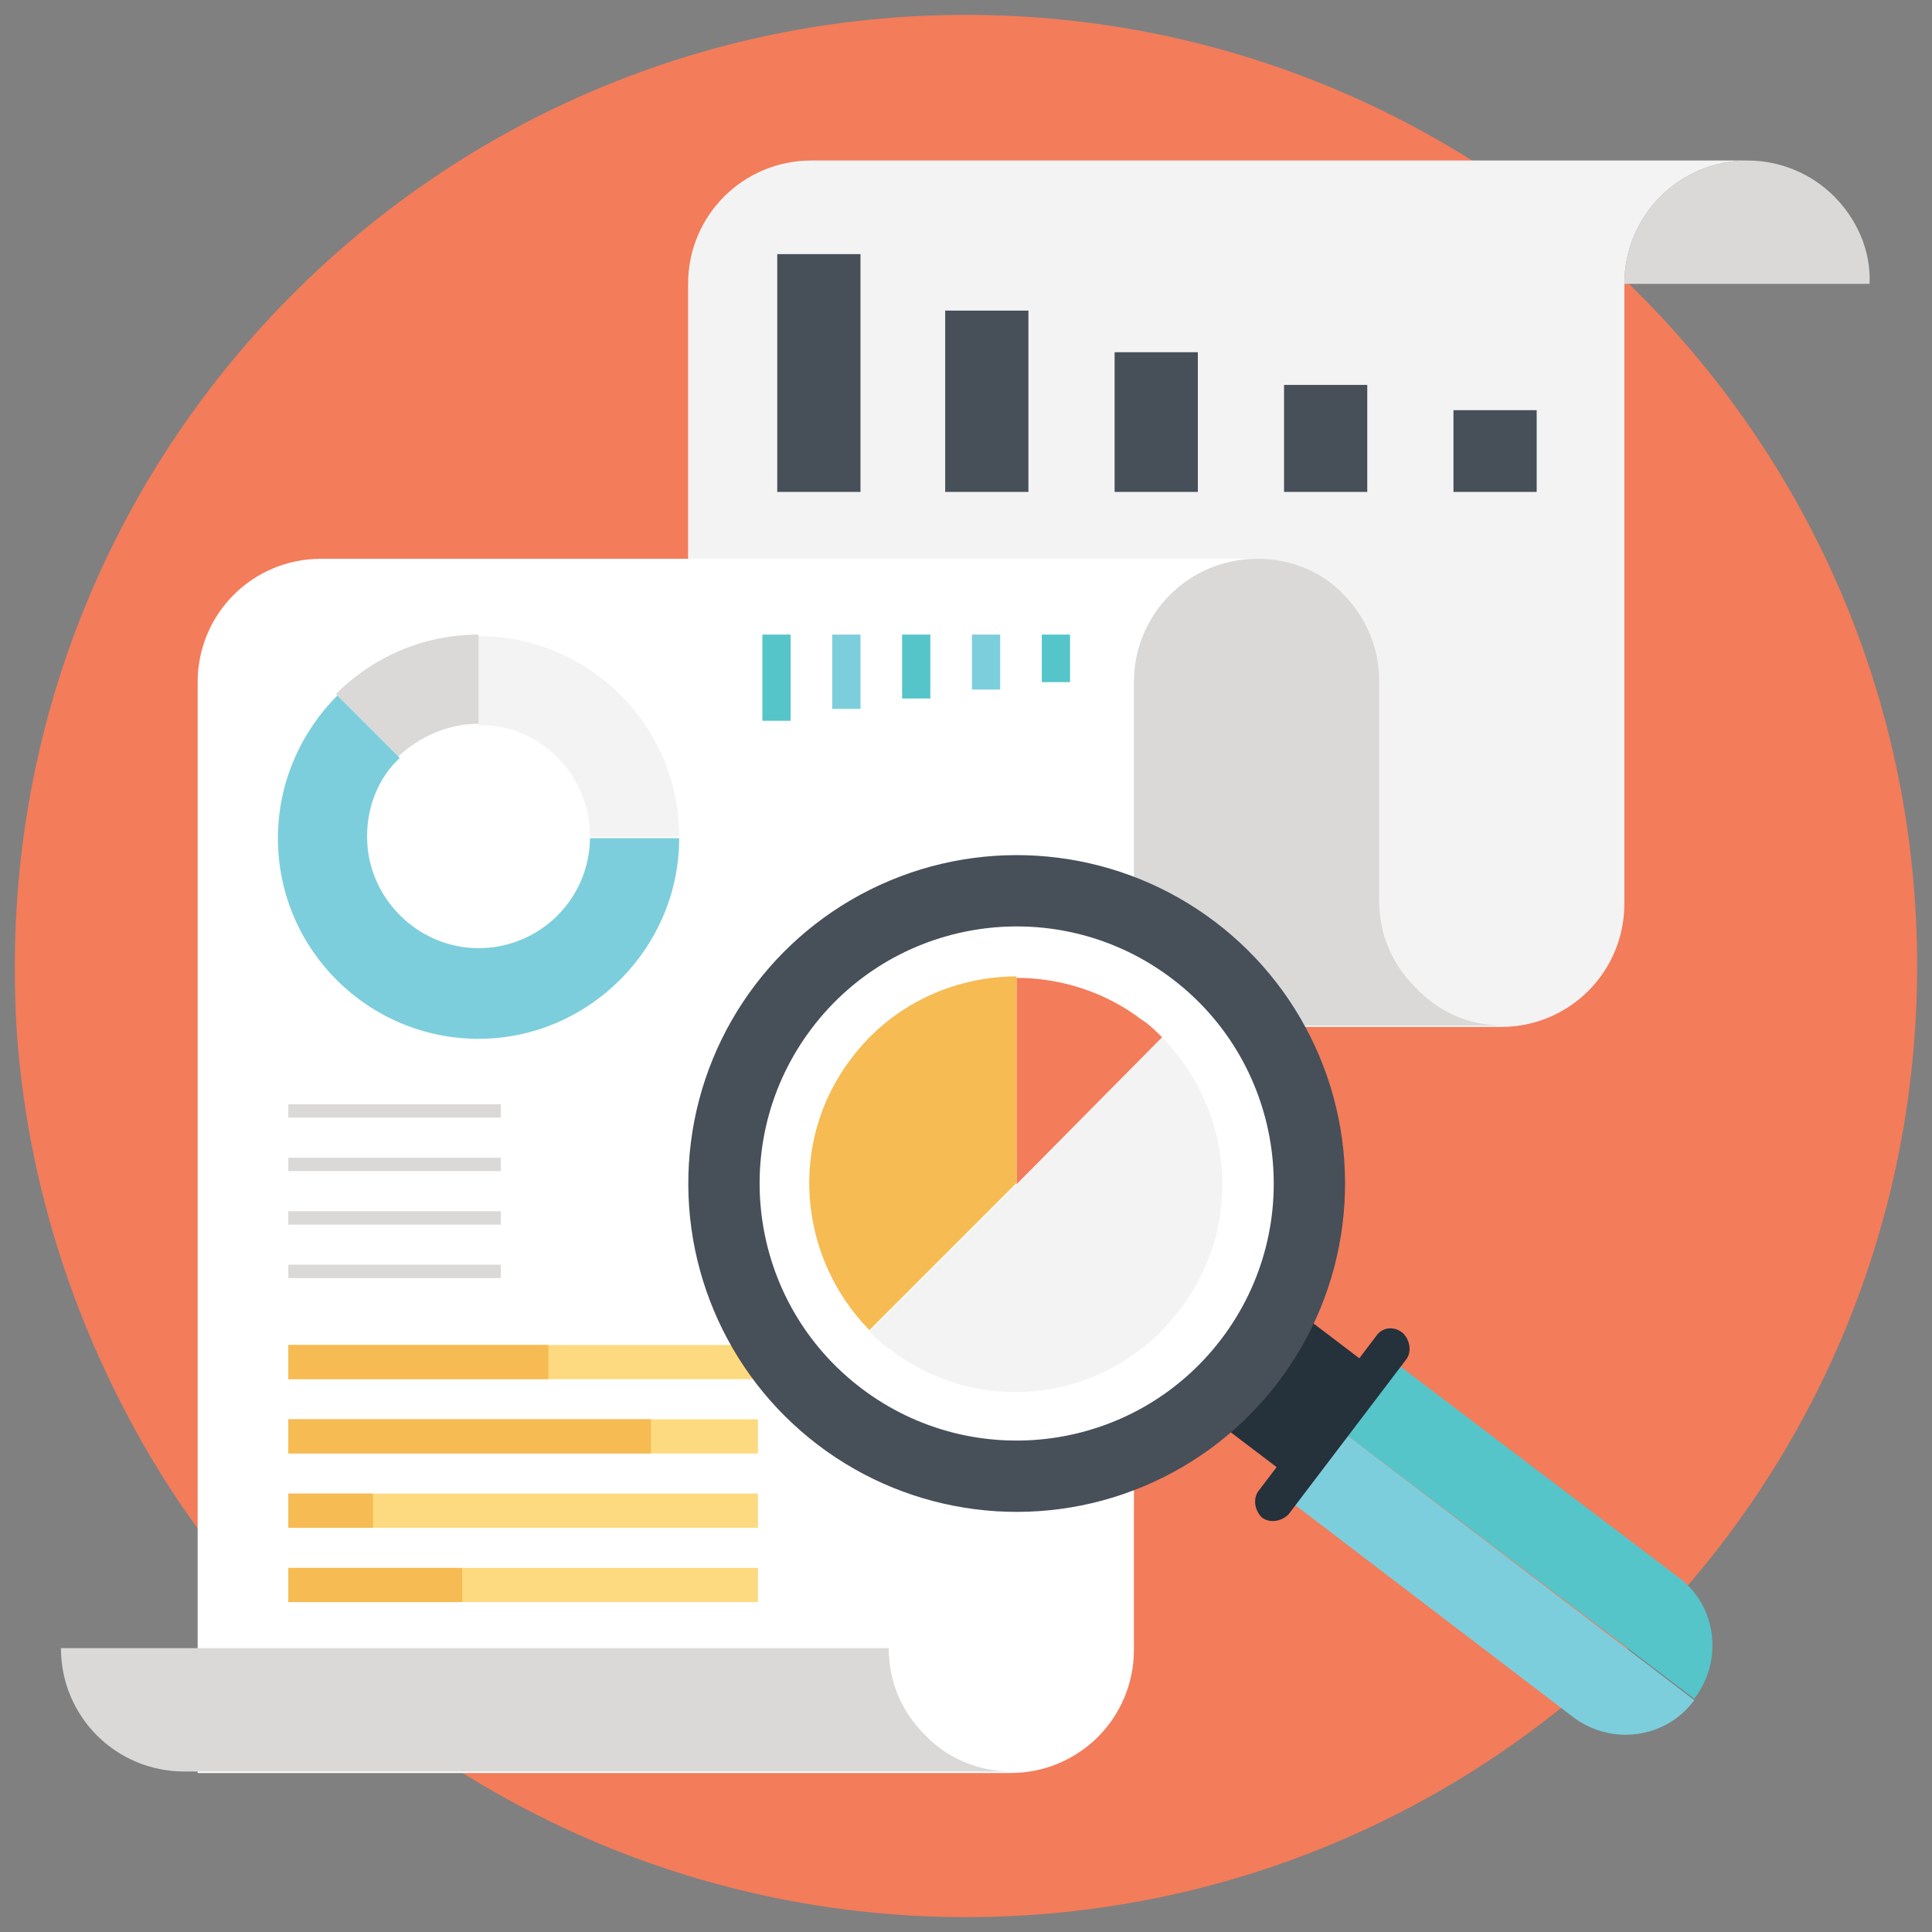
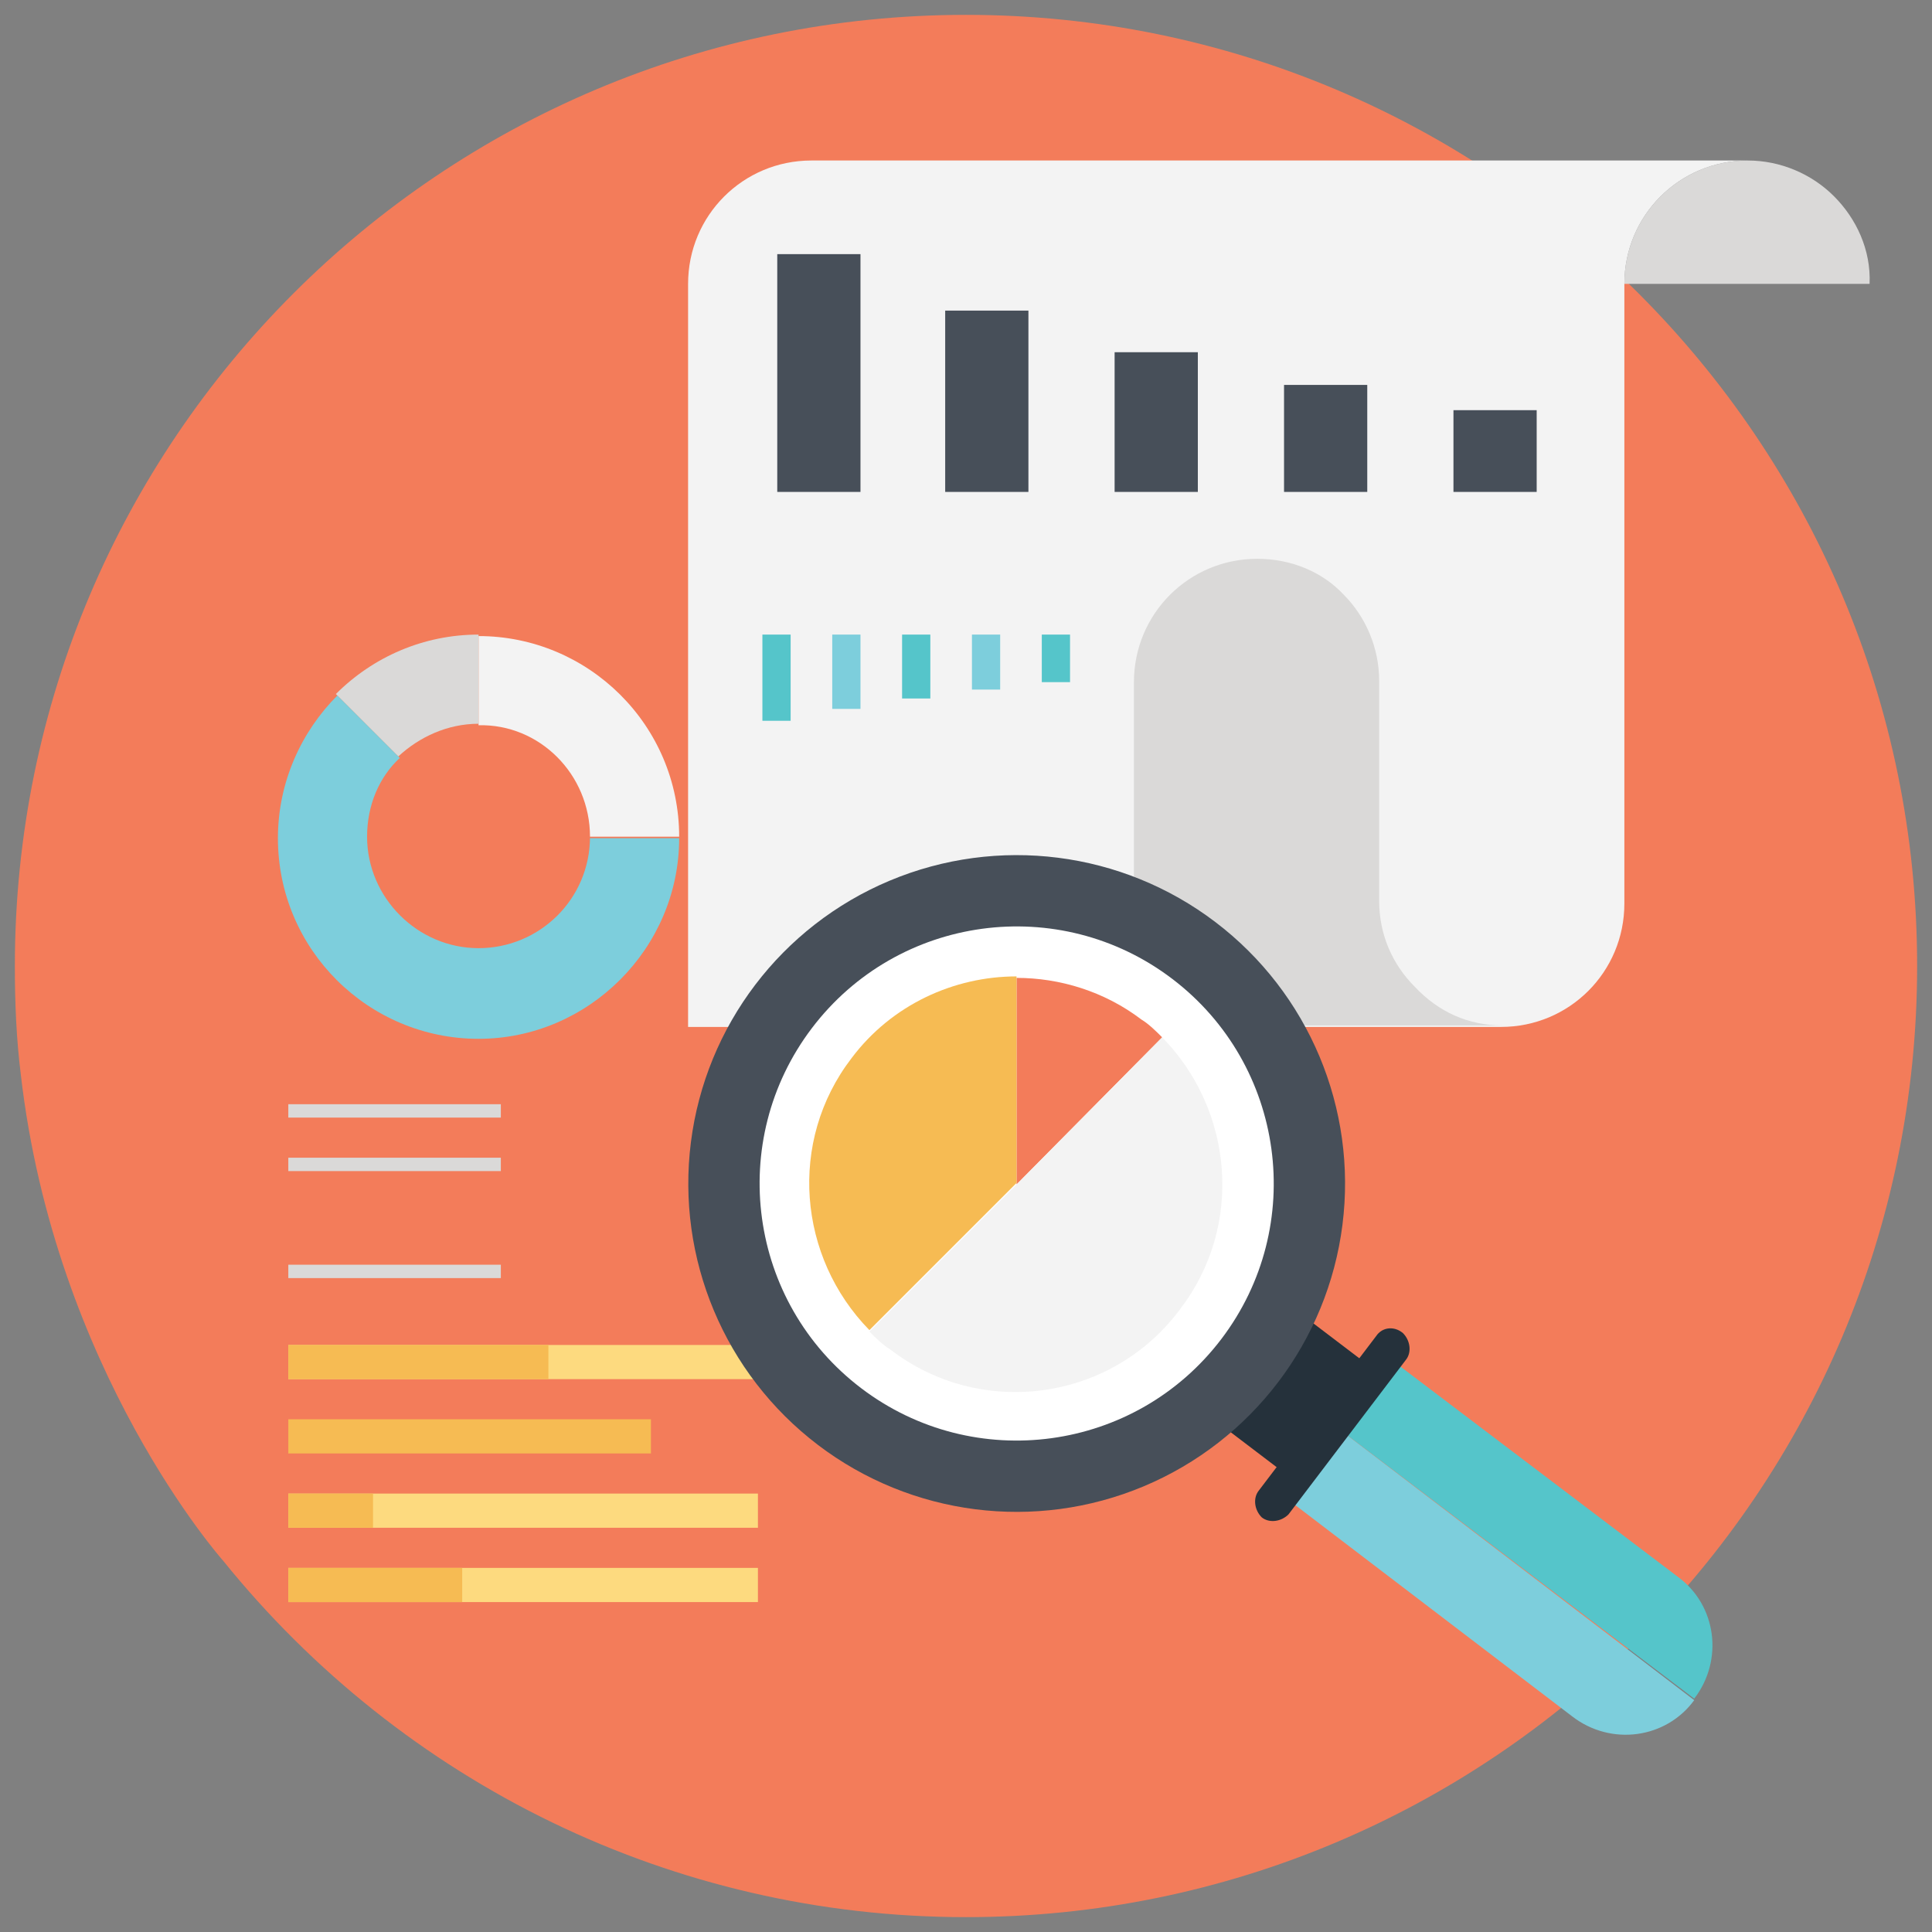
<svg xmlns="http://www.w3.org/2000/svg" id="Layer_1" enable-background="new 0 0 130 130" height="512" viewBox="0 0 130 130" width="512">
  <rect x="0" y="0" width="130" height="130" fill="#808080" stroke="none" />
  <g>
    <g>
      <g>
        <path d="m129 65c0 35.5-28.8 64-64 64-19.7 0-37.9-9-50-24 0 0-11.3-12.7-13.6-32.7-.3-2.4-.4-4.8-.4-7.3 0-35.4 28.7-64 64-64s64 28.6 64 64z" fill="#f37c5a" />
      </g>
    </g>
    <g>
      <g>
        <path d="m123.4 13.2c-1.5-1.5-3.6-2.4-5.8-2.4-4.6 0-8.3 3.7-8.3 8.3h16.5c.1-2.3-.9-4.4-2.4-5.9z" fill="#dad9d8" />
      </g>
    </g>
    <g>
      <g>
        <path d="m117.6 10.8c-4.6 0-8.3 3.7-8.3 8.3v41.7c0 4.6-3.7 8.3-8.3 8.3h-54.7v-50c0-4.6 3.7-8.3 8.3-8.3z" fill="#f3f3f3" />
      </g>
    </g>
    <g>
      <g>
-         <path d="m84.6 37.7c-4.6 0-8.3 3.7-8.3 8.3v65c0 4.6-3.7 8.3-8.3 8.3h-54.7v-73.4c0-4.6 3.7-8.3 8.3-8.3h63z" fill="#fff" />
-       </g>
-     </g>
-     <g>
-       <g>
-         <path d="m68.1 119.2h-55.7c-4.6 0-8.3-3.7-8.3-8.3h55.7c0 2.3.9 4.3 2.4 5.8 1.5 1.6 3.6 2.5 5.9 2.5z" fill="#dad9d8" />
-       </g>
+         </g>
+     </g>
+     <g>
+       <g>
+         </g>
    </g>
    <g>
      <g>
        <path d="m101.1 69h-24.8v-23.1c0-4.6 3.7-8.3 8.3-8.3 2.3 0 4.4.9 5.8 2.4 1.5 1.5 2.4 3.6 2.4 5.8v14.8c0 2.3.9 4.3 2.4 5.8 1.6 1.7 3.6 2.6 5.9 2.6z" fill="#dad9d8" />
      </g>
    </g>
    <g>
      <g>
        <path d="m83.1 91.2h9.2v6.3h-9.2z" fill="#25313b" transform="matrix(.605 -.796 .796 .605 -40.482 107.022)" />
      </g>
    </g>
    <g>
      <g>
        <path d="m86.4 100.7 19.4 14.8c2.6 2 6.3 1.5 8.2-1.1l-24.1-18.4z" fill="#7dcedc" />
      </g>
    </g>
    <g>
      <g>
        <path d="m89.9 96 24.1 18.3c2-2.6 1.5-6.3-1.1-8.2l-19.4-14.7z" fill="#55c5ca" />
      </g>
    </g>
    <g>
      <g>
        <path d="m92.6 89.9-7.9 10.4c-.4.5-.3 1.3.2 1.8.5.4 1.3.3 1.8-.2l7.9-10.4c.4-.5.3-1.3-.2-1.8-.6-.5-1.4-.4-1.8.2z" fill="#25313b" />
      </g>
    </g>
    <g>
      <g>
        <path d="m19.4 90.5h31.6v2.3h-31.6z" fill="#fdda7f" />
      </g>
    </g>
    <g>
      <g>
        <path d="m19.4 90.5h17.5v2.3h-17.5z" fill="#f6bb53" />
      </g>
    </g>
    <g>
      <g>
-         <path d="m19.4 95.5h31.6v2.3h-31.6z" fill="#fdda7f" />
-       </g>
+         </g>
    </g>
    <g>
      <g>
        <path d="m19.4 95.5h24.4v2.3h-24.4z" fill="#f6bb53" />
      </g>
    </g>
    <g>
      <g>
        <path d="m19.4 100.5h31.6v2.3h-31.6z" fill="#fdda7f" />
      </g>
    </g>
    <g>
      <g>
        <path d="m19.4 100.5h5.7v2.3h-5.7z" fill="#f6bb53" />
      </g>
    </g>
    <g>
      <g>
        <path d="m19.4 105.5h31.6v2.3h-31.6z" fill="#fdda7f" />
      </g>
    </g>
    <g>
      <g>
        <path d="m19.4 105.5h11.7v2.3h-11.7z" fill="#f6bb53" />
      </g>
    </g>
    <g>
      <g>
        <ellipse cx="68.4" cy="79.7" fill="#474f59" rx="22.1" ry="22.1" transform="matrix(.605 -.796 .796 .605 -36.413 85.863)" />
      </g>
    </g>
    <g>
      <g>
        <ellipse cx="68.4" cy="79.7" fill="#fff" rx="17.3" ry="17.3" transform="matrix(.605 -.796 .796 .605 -36.413 85.863)" />
      </g>
    </g>
    <g>
      <g>
        <path d="m78.2 69.8c-.4-.4-.9-.9-1.4-1.2-2.5-1.9-5.5-2.8-8.4-2.8v13.9z" fill="#f37c5a" />
      </g>
    </g>
    <g>
      <g>
        <path d="m68.4 79.7-9.9 9.9c.4.4.9.9 1.4 1.2 6.1 4.7 14.9 3.5 19.5-2.7 4.3-5.6 3.6-13.4-1.2-18.3z" fill="#f3f3f3" />
      </g>
    </g>
    <g>
      <g>
        <path d="m68.4 65.7c-4.2 0-8.4 1.9-11.1 5.5-4.3 5.6-3.6 13.4 1.2 18.3l9.9-9.9z" fill="#f6bb53" />
      </g>
    </g>
    <g>
      <g>
        <path d="m52.3 17.1h5.6v16h-5.6z" fill="#474f59" />
      </g>
    </g>
    <g>
      <g>
        <path d="m63.6 20.9h5.6v12.2h-5.6z" fill="#474f59" />
      </g>
    </g>
    <g>
      <g>
        <path d="m75 23.7h5.6v9.4h-5.6z" fill="#474f59" />
      </g>
    </g>
    <g>
      <g>
        <path d="m86.4 25.9h5.6v7.2h-5.6z" fill="#474f59" />
      </g>
    </g>
    <g>
      <g>
        <path d="m97.8 27.6h5.6v5.5h-5.6z" fill="#474f59" />
      </g>
    </g>
    <g>
      <g>
        <path d="m39.7 56.3h6c0-7.5-6.1-13.5-13.5-13.5v6c4.1-.1 7.5 3.3 7.5 7.5z" fill="#f3f3f3" />
      </g>
    </g>
    <g>
      <g>
        <path d="m32.2 48.7v-6c-3.7 0-7.1 1.5-9.6 4l4.2 4.2c1.4-1.3 3.3-2.2 5.4-2.2z" fill="#dad9d8" />
      </g>
    </g>
    <g>
      <g>
        <path d="m39.7 56.3c0 4.2-3.4 7.5-7.5 7.5s-7.5-3.4-7.5-7.5c0-2.1.8-4 2.2-5.3l-4.2-4.2c-2.4 2.4-4 5.8-4 9.6 0 7.5 6.1 13.5 13.5 13.5s13.5-6.1 13.5-13.5h-6z" fill="#7dcedc" />
      </g>
    </g>
    <g>
      <g>
        <path d="m51.3 42.7h1.9v5.8h-1.9z" fill="#55c5ca" />
      </g>
    </g>
    <g>
      <g>
        <path d="m56 42.7h1.9v5h-1.9z" fill="#7dcedc" />
      </g>
    </g>
    <g>
      <g>
        <path d="m60.7 42.7h1.9v4.3h-1.9z" fill="#55c5ca" />
      </g>
    </g>
    <g>
      <g>
        <path d="m65.4 42.7h1.9v3.7h-1.9z" fill="#7dcedc" />
      </g>
    </g>
    <g>
      <g>
        <path d="m70.1 42.7h1.9v3.2h-1.9z" fill="#55c5ca" />
      </g>
    </g>
    <g>
      <g>
        <path d="m19.4 74.3h14.3v.9h-14.3z" fill="#dad9d8" />
      </g>
    </g>
    <g>
      <g>
        <path d="m19.4 77.9h14.3v.9h-14.3z" fill="#dad9d8" />
      </g>
    </g>
    <g>
      <g>
-         <path d="m19.4 81.5h14.3v.9h-14.3z" fill="#dad9d8" />
-       </g>
+         </g>
    </g>
    <g>
      <g>
        <path d="m19.4 85.1h14.3v.9h-14.3z" fill="#dad9d8" />
      </g>
    </g>
  </g>
</svg>